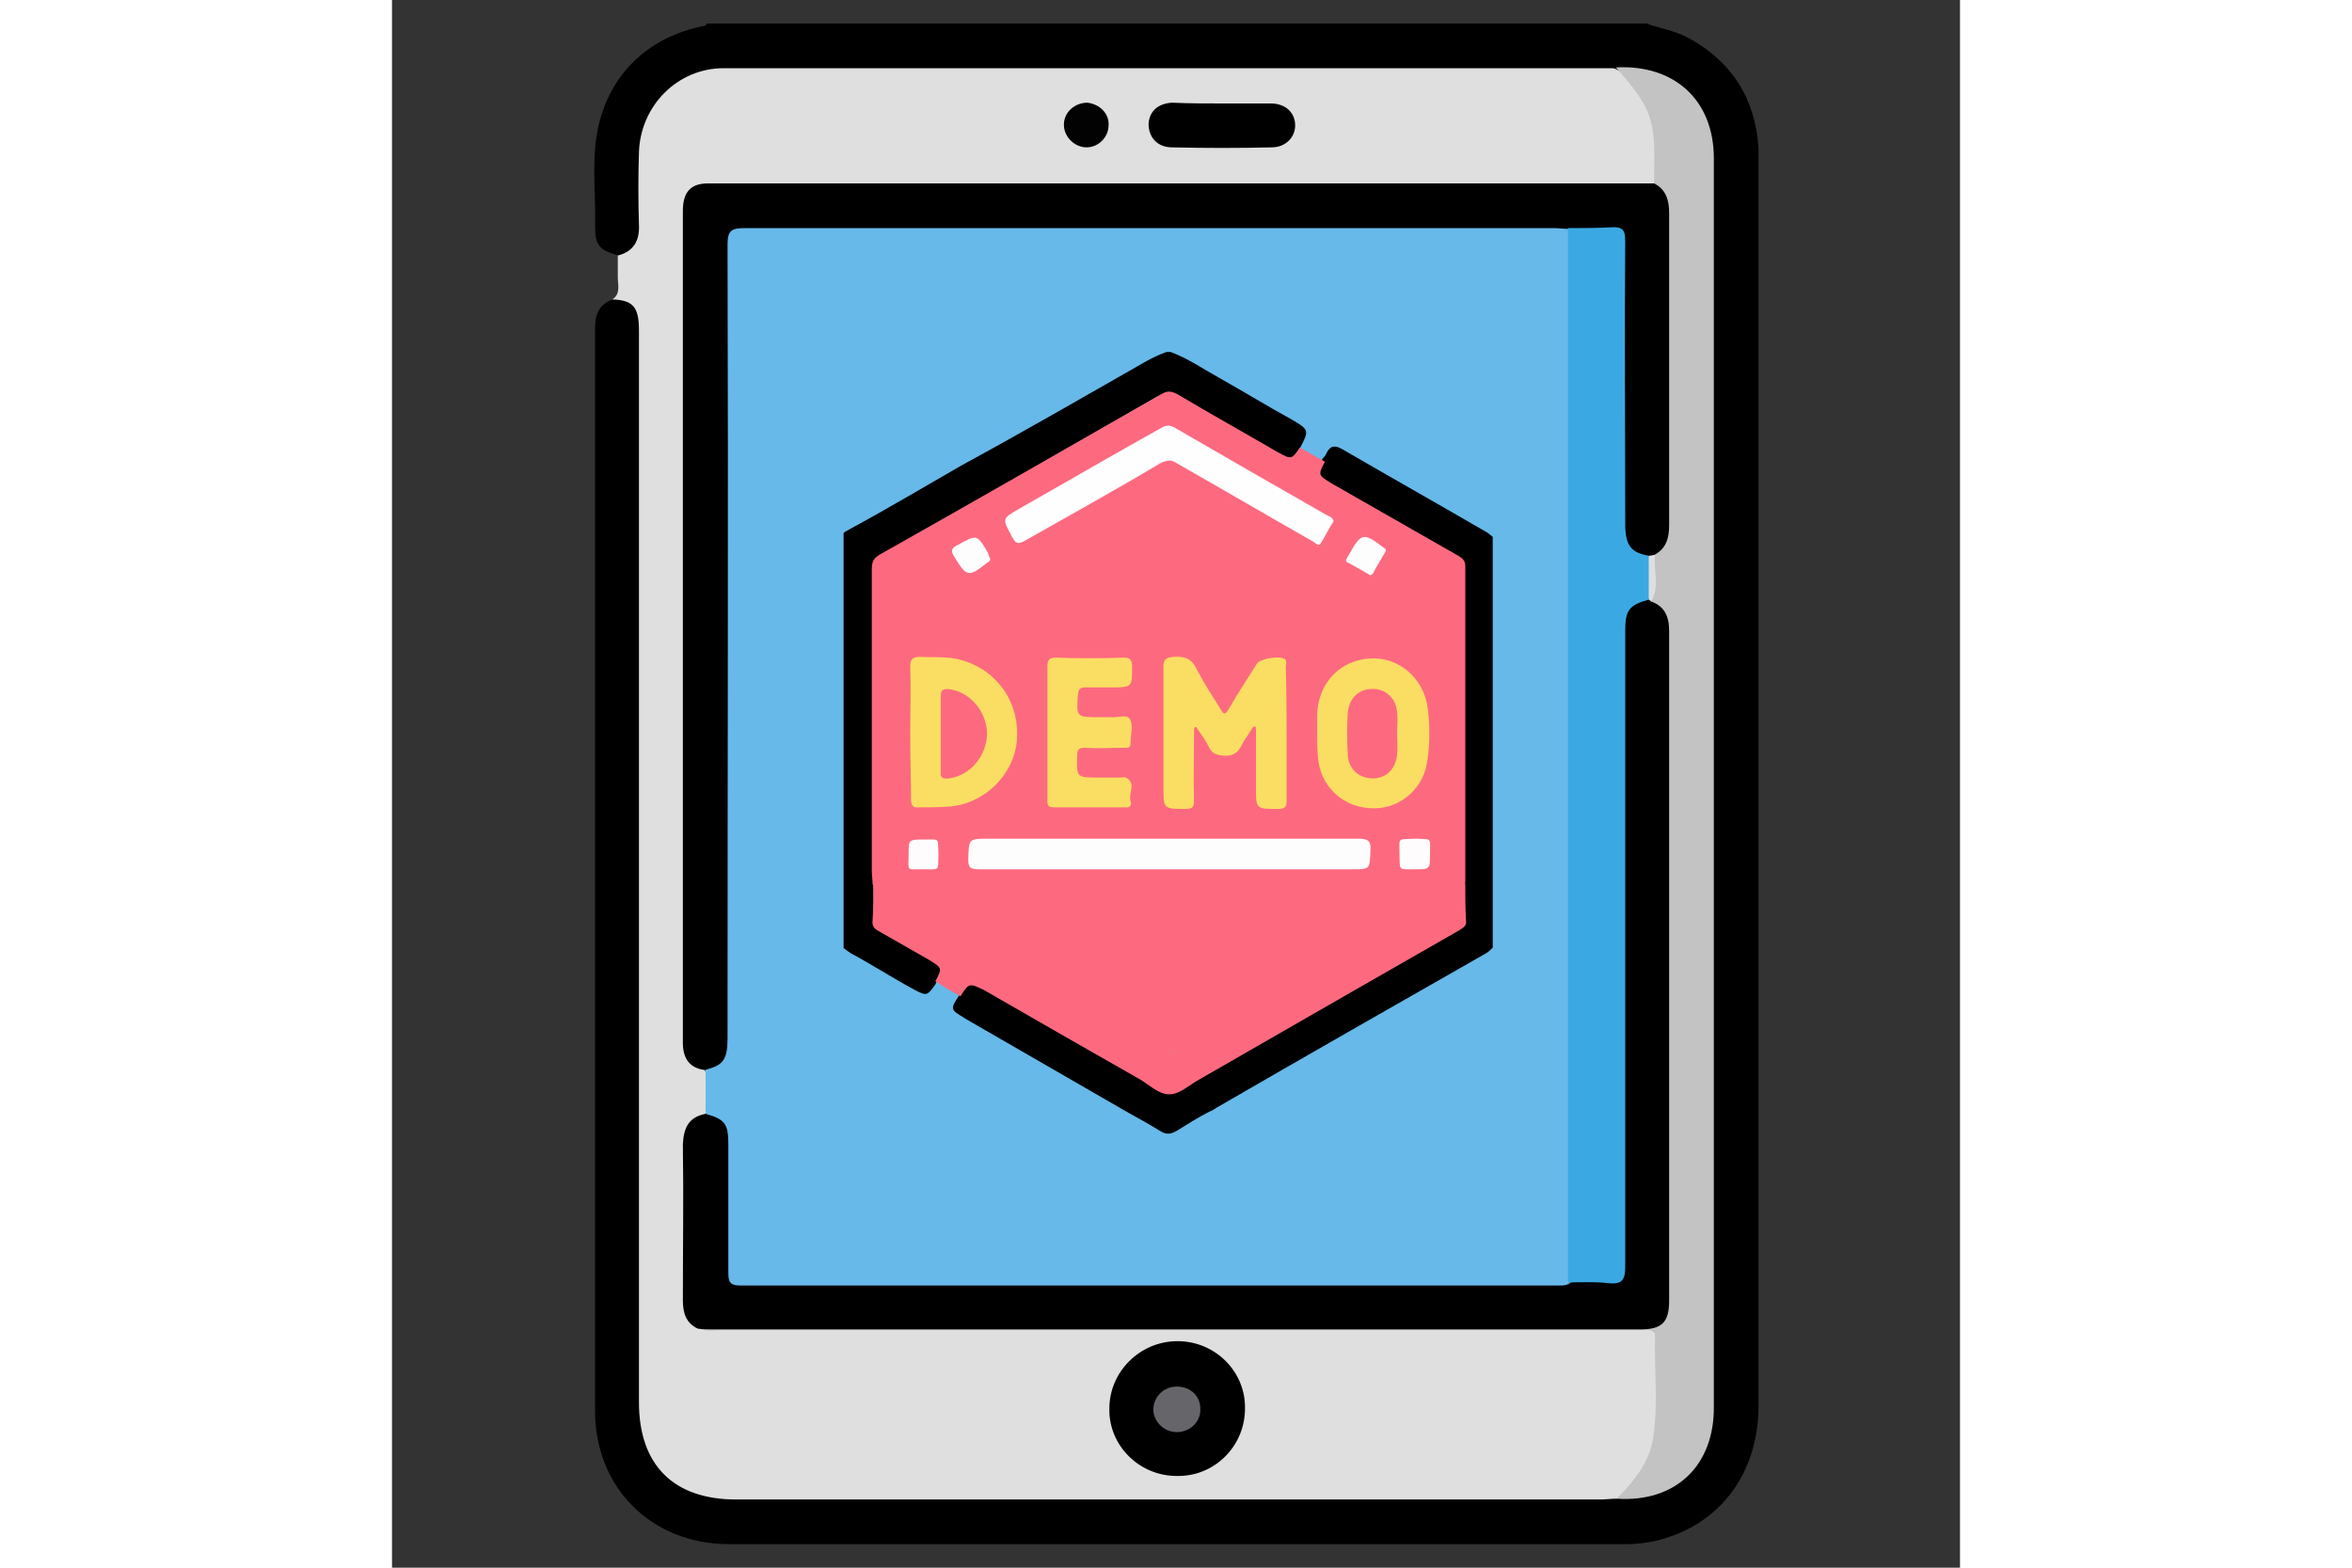
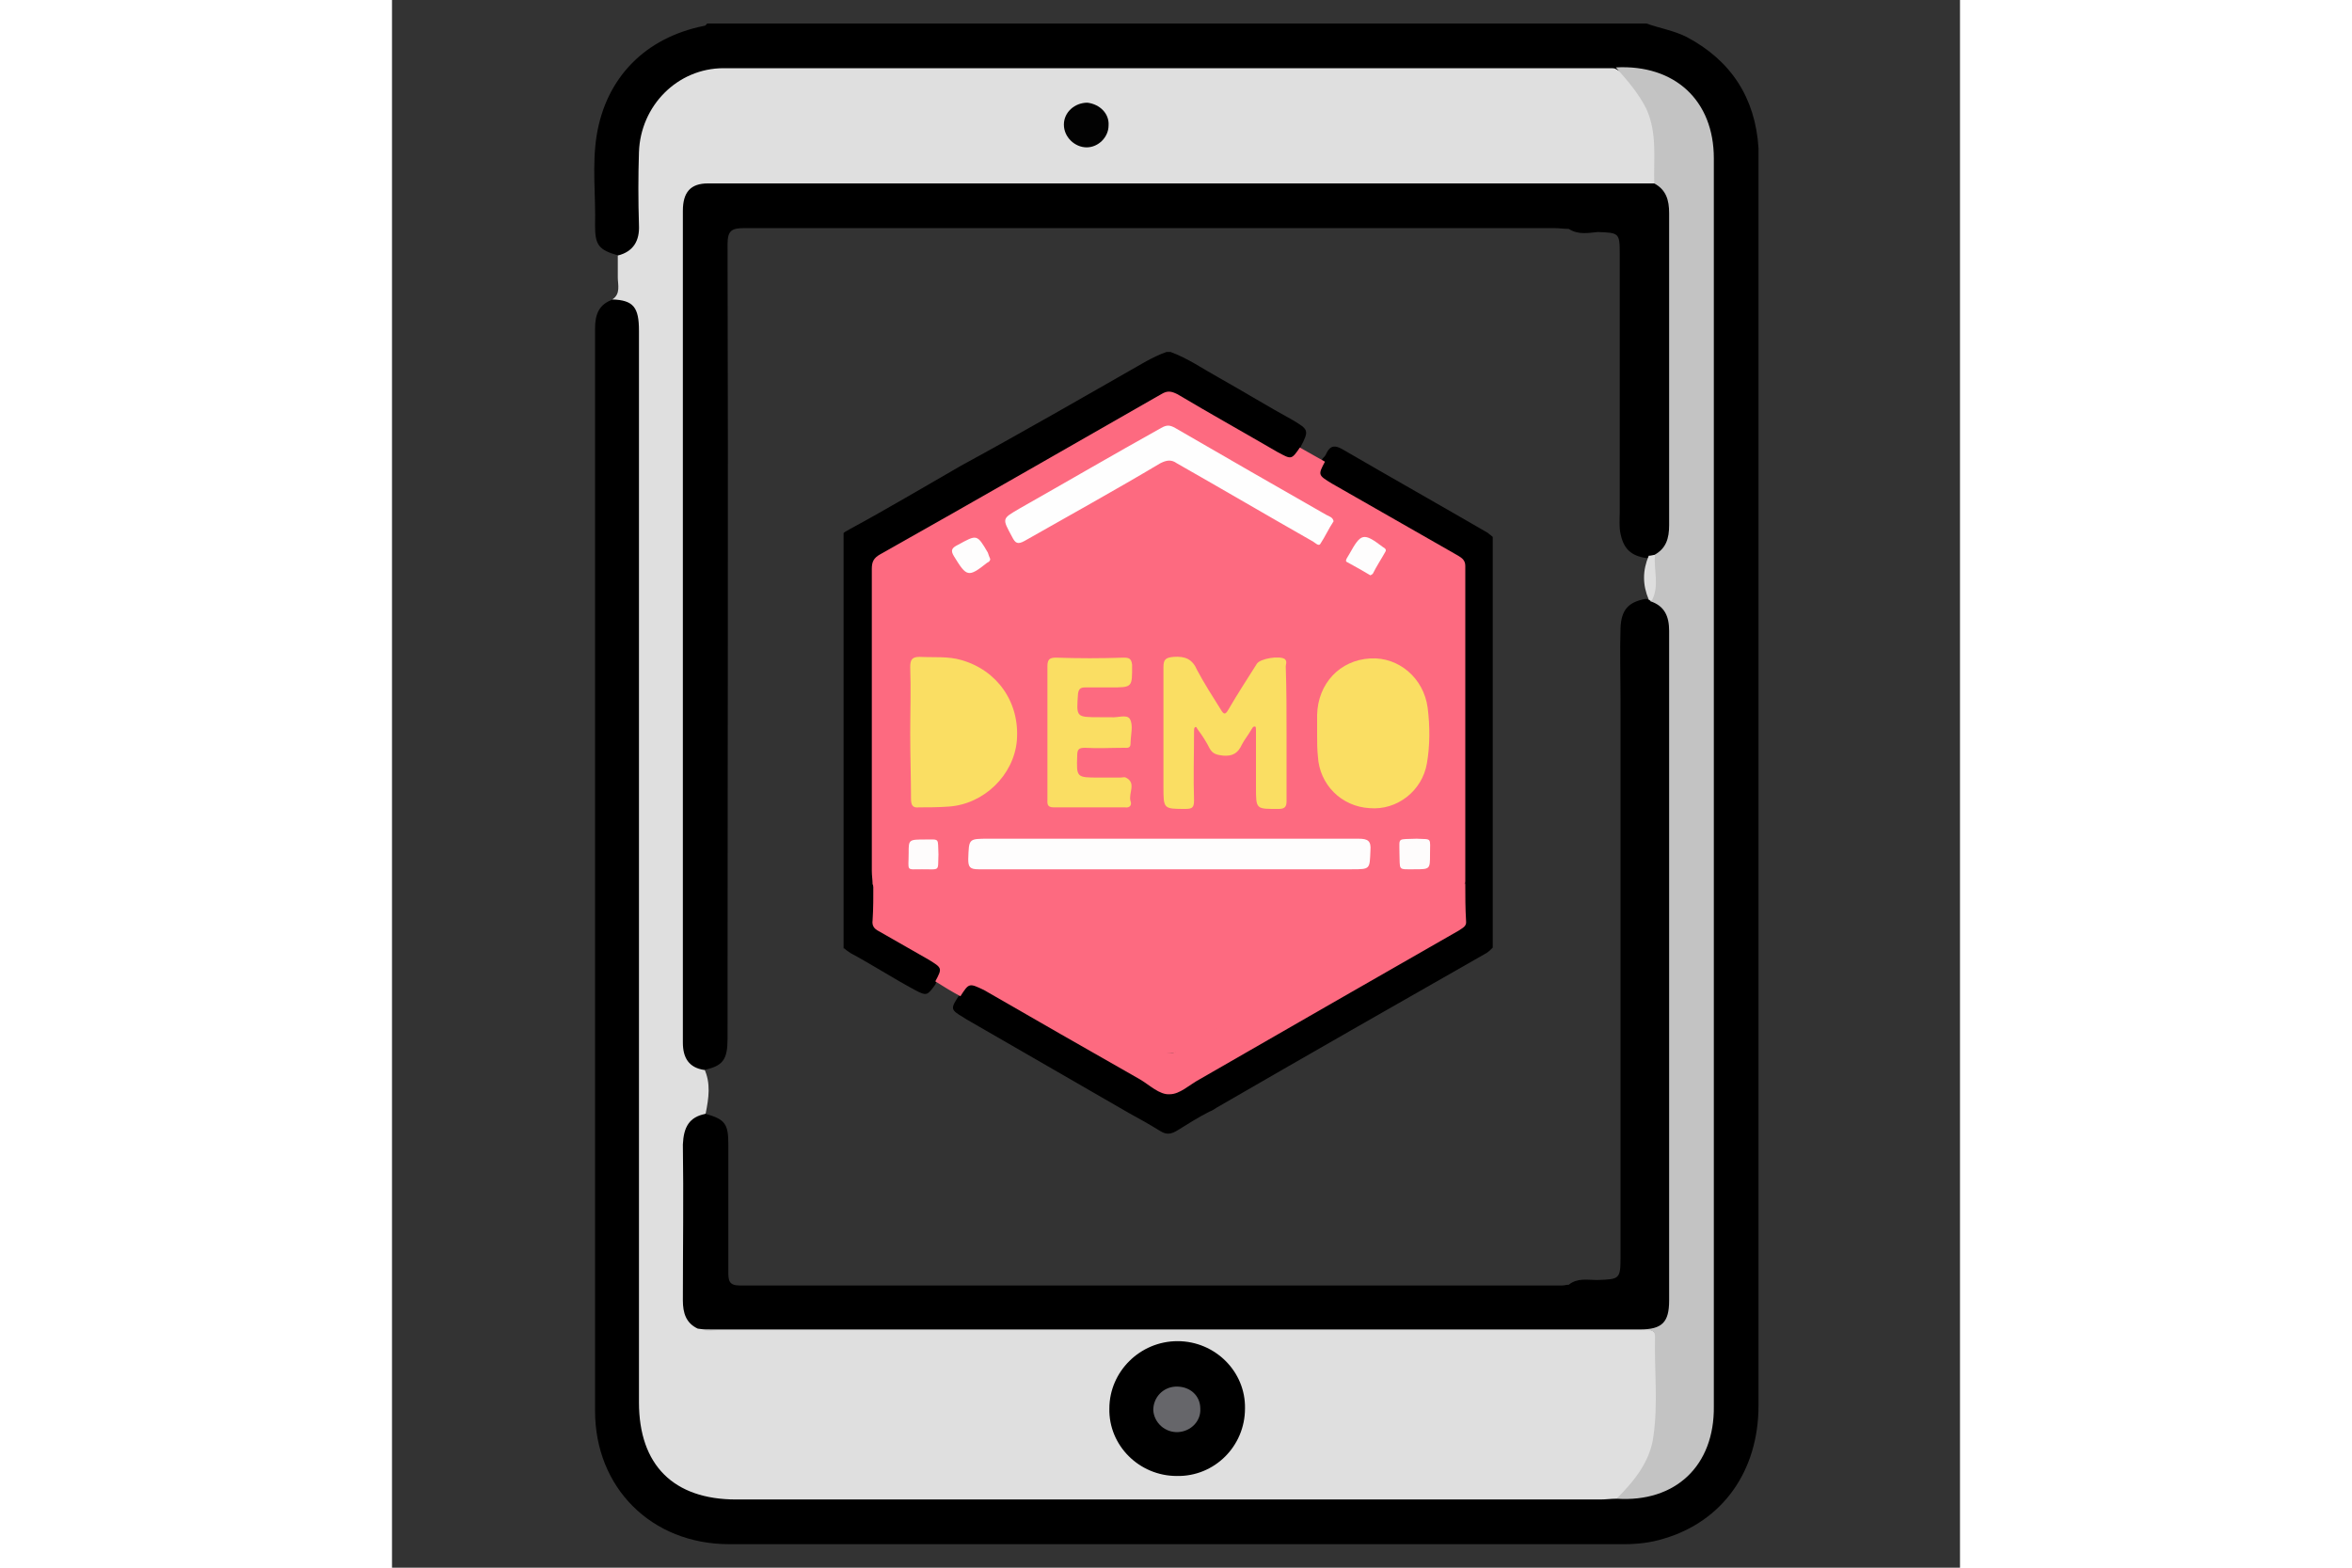
<svg xmlns="http://www.w3.org/2000/svg" version="1.1" id="Слой_1" x="0px" y="0px" viewBox="0 0 200 200" style="enable-background:new 0 0 200 200;" xml:space="preserve" width="150" height="100">
  <rect x="0" y="0" width="200" height="200" fill="#333333" stroke="none" />
  <style type="text/css">
	.st0{fill:#DFDFDF;}
	.st1{fill:#C3C3C3;}
	.st2{fill:#66B9E9;}
	.st3{fill:#020202;}
	.st4{fill:#DEDEDE;}
	.st5{fill:#3AA9E3;}
	.st6{fill:#66666A;}
	.st7{fill:#FD6A80;}
	.st8{fill:#FADE63;}
	.st9{fill:#FEFDFD;}
	.st10{fill:#FEFEFE;}
	.st11{fill:#FEFCFC;}
</style>
  <g>
    <path d="M28.9,32.6c-2.5-0.7-3-1.3-3-3.8c0.1-3.8-0.4-7.7,0.2-11.5c1.2-7.4,6.2-12.5,13.7-14c0.2,0,0.3-0.2,0.4-0.3   c40,0,79.9,0,119.8,0c1.7,0.6,3.5,0.9,5.1,1.7c5.7,3,8.8,7.8,9.2,14.2c0,0.6,0,1.1,0,1.7c0,52.9,0,105.8,0,158.7   c0,8.4-4.6,14.8-12.1,17c-1.6,0.5-3.3,0.7-5,0.7c-38.1,0-76.1,0-114.2,0c-9.9,0-17.1-7.2-17.1-17c0-46,0-92,0-138.1   c0-1.8,0.5-3.1,2.3-3.7c2.2-0.5,3.6,0.4,3.9,2.5c0.2,1.1,0.1,2.1,0.1,3.2c0,44.9,0,89.8,0,134.7c0,3.5,0.7,6.6,3.3,9.1   c1.9,1.8,4.2,2.8,6.8,2.9c0.9,0.1,1.9,0,2.8,0c37,0,74,0,111,0c6.9,0.6,12.1-4.7,12.1-11.7c-0.1-52.7-0.1-105.3,0-158   c0-6.9-4.9-12.3-12-11.8c-18.9,0-37.9,0-56.8,0c-18.6,0-37.1,0-55.7,0c-3,0-5.7,0.6-8,2.7s-3.5,4.7-3.5,7.9c0,2.8,0,5.6,0,8.3   c0,0.9,0,1.8-0.4,2.6C31.2,32,30.5,33.1,28.9,32.6z" />
    <path class="st0" d="M156.2,191.2c-0.7,0-1.4,0.1-2.1,0.1c-36.7,0-73.5,0-110.2,0c-8,0-12.4-4.4-12.4-12.4c0-45.6,0-91.1,0-136.7   c0-3-0.7-3.9-3.4-4c1.1-0.7,0.7-1.9,0.7-2.8c0-0.9,0-1.8,0-2.8c2-0.5,2.8-1.9,2.7-3.9c-0.1-3.1-0.1-6.2,0-9.3   c0.2-5.9,4.9-10.7,10.8-10.7c37.7,0,75.5,0,113.2,0c0.2,0,0.4,0,0.6,0.1c3.2,1.7,4.4,4.6,5.2,7.9c0.5,1.9,0.2,3.9,0.2,5.8   c0,0.6-0.2,1.1-0.8,1.4c-1.2,0.4-2.4,0.3-3.6,0.3c-37.9,0-75.9,0-113.8,0c-5.4,0-5.6,0.2-5.6,5.5c0,33.8,0,67.7,0,101.5   c0,2.1,0.2,3.9,2.1,5.1c0.9,1.9,0.6,3.8,0.2,5.8c-2.3,1.5-2.5,3.8-2.4,6.3c0.1,5.7,0,11.5,0,17.2c0,1.5,0.3,2.8,1.8,3.5   c1,0.5,2,0.3,3,0.3c38.2,0,76.5,0,114.7,0c4.5,0,4.5,0,4.5,4.5c0,2.4,0,4.8,0,7.2c0,3.4-1.4,6.2-3.4,8.8   C157.8,190.5,157,190.9,156.2,191.2z" />
    <path class="st1" d="M156.2,191.2c2.3-2.3,4.3-4.8,4.7-8c0.6-4.2,0.1-8.4,0.2-12.7c0-0.7-0.4-0.8-1-0.8c-0.5,0-1,0-1.5,0   c-39,0-78,0-117,0c-0.8,0-1.8,0.3-2.5-0.4c0.9-0.9,2.1-0.6,3.2-0.7c15.5,0,30.9,0,46.4,0c23,0,46,0,68.9,0c4.4,0,4.7-0.3,4.7-4.7   c0-27.3,0-54.7,0-82c0-2-0.2-3.8-1.8-5.1c0-2-0.3-4.1,0.2-6.1c1.4-1.6,1.6-3.4,1.6-5.5c-0.1-11.2,0-22.4,0-33.6   c0-2.8,0.4-5.7-1.3-8.2c-0.1-3.2,0.4-6.4-1-9.5c-1-2-2.4-3.6-3.9-5.3c7.5-0.4,12.5,4.2,12.5,11.6c0,53.1,0,106.1,0,159.2   C168.7,187,163.7,191.7,156.2,191.2z" />
-     <path class="st2" d="M40,142.1c0-1.9,0-3.7,0-5.6c2.2-1.5,2.4-3.7,2.4-6.1c-0.1-32.4,0-64.8,0-97.2c0-4.6,0-4.7,4.6-4.7   c33.2,0,66.4,0,99.6,0c1.2,0,2.5-0.2,3.7,0.5c0.6,0.8,0.5,1.8,0.5,2.7c0,43.1,0,86.2,0,129.3c0,0.9,0.1,1.8-0.5,2.6   c-1,0.8-2.3,0.6-3.5,0.6c-21.6,0-43.3,0-64.9,0c-11.7,0-23.4,0-35,0c-0.8,0-1.5,0-2.3,0c-1.5,0-2.2-0.8-2.2-2.2   c-0.1-1.6,0-3.2,0-4.7c0-3-0.1-5.9,0-8.9C42.4,145.9,42.3,143.6,40,142.1z" />
    <path d="M150.1,29.2c-0.6,0-1.3-0.1-1.9-0.1c-34.4,0-68.8,0-103.2,0c-1.7,0-2.2,0.3-2.2,2.1c0.1,33.8,0,67.5,0,101.3   c0,2.7-0.6,3.5-3,4c-1.9-0.3-2.7-1.5-2.7-3.5c0-35.4,0-70.7,0-106.1c0-2.4,1-3.5,3.2-3.5c40.2,0,80.5,0,120.7,0   c1.5,0.8,1.9,2.1,1.9,3.8c0,13.3,0,26.6,0,39.8c0,1.7-0.4,3-1.9,3.8c-0.3,0.2-0.6,0.4-1,0.4c-2-0.3-2.9-1.2-3.3-3.1   c-0.2-0.9-0.1-1.9-0.1-2.8c0-11,0-21.9,0-32.9c0-2.7-0.1-2.7-2.8-2.8C152.7,29.7,151.3,30,150.1,29.2z" />
    <path d="M40,142.1c2.5,0.7,2.9,1.3,2.9,3.9c0,5.4,0,10.8,0,16.3c0,1.1,0.1,1.7,1.5,1.7c34.9,0,69.9,0,104.8,0   c0.3,0,0.6-0.1,0.9-0.1c1.1-0.9,2.4-0.6,3.6-0.6c2.9-0.1,3-0.1,3-3c0-23.6,0-47.3,0-70.9c0-3.1-0.1-6.2,0-9.3   c0.1-2.3,1-3.3,3.2-3.7c0.3,0,0.5,0.2,0.6,0.3c1.8,0.6,2.4,1.9,2.4,3.8c0,28.5,0,56.9,0,85.4c0,2.8-0.9,3.7-3.7,3.7   c-39.4,0-78.9,0-118.3,0c-0.6,0-1.3,0-1.9-0.1c-1.5-0.7-1.9-2-1.9-3.6c0-6.6,0.1-13.3,0-19.9C37.2,143.8,37.9,142.5,40,142.1z" />
    <path d="M100.1,188.3c-4.8,0-8.7-3.9-8.6-8.6c0-4.7,3.9-8.6,8.7-8.6c4.8,0,8.7,3.9,8.6,8.6C108.8,184.5,104.9,188.4,100.1,188.3z" />
-     <path d="M105.9,13.2c2.1,0,4.2,0,6.2,0c1.9,0,3.1,1.2,3.1,2.8c0,1.5-1.2,2.8-3,2.8c-4.2,0.1-8.4,0.1-12.7,0c-1.9,0-3-1.3-3-3   c0.1-1.6,1.2-2.6,3-2.7C101.8,13.2,103.8,13.2,105.9,13.2z" />
    <path class="st3" d="M91.4,16c0,1.5-1.3,2.8-2.8,2.8s-2.9-1.3-2.9-2.9s1.4-2.8,3-2.8C90.3,13.3,91.5,14.5,91.4,16z" />
    <path class="st4" d="M160.7,76.6h-0.2l-0.2-0.1c-0.8-1.9-0.8-3.7,0-5.6c0.3,0,0.5-0.1,0.8-0.1C160.9,72.7,161.7,74.7,160.7,76.6z" />
-     <path class="st5" d="M160.3,70.9c0,1.9,0,3.7,0,5.6c-2.5,0.7-3,1.3-3,4c0,27,0,54.1,0,81.1c0,1.7-0.4,2.3-2.2,2.1   c-1.7-0.2-3.4-0.1-5.1-0.1c0-44.8,0-89.7,0-134.5c1.8,0,3.7,0,5.5-0.1c1.4-0.1,1.8,0.3,1.8,1.7c-0.1,11.8,0,23.6,0,35.4   c0,0.4,0,0.8,0,1.1C157.4,69.7,158.1,70.5,160.3,70.9z" />
    <path class="st6" d="M103.1,179.7c0.1,1.6-1.2,2.9-2.8,3c-1.7,0.1-3.1-1.2-3.2-2.8c0-1.6,1.2-2.9,2.8-3   C101.7,176.8,103.1,178,103.1,179.7z" />
  </g>
  <g>
    <path d="M57.7,121c0.2,0.2,0.5,0.4,0.8,0.6c2.8,1.5,5.4,3.2,8.2,4.7c1.5,0.8,1.6,0.7,2.6-0.7c0.1-0.2,0.2-0.5,0.3-0.7   c0.9-1.7,0.9-1.7-0.7-2.7c-2-1.2-4.1-2.4-6.2-3.6c-0.9-0.5-1.3-1.1-1.3-2.1c0.1-1.3,0-2.6,0-4v-5.4c0-11.2,0.1-22.5,0-33.7   c0-1.4,0.4-2.2,1.7-3c11.5-6.5,23-13.2,34.5-19.8c1.1-0.6,1.9-0.5,3,0.1c4.1,2.4,8.3,4.8,12.4,7.1c1.7,0.9,1.9,0.9,2.9-0.8   c1.1-2.1,1-2.2-1-3.4c-3.1-1.7-6.2-3.6-9.4-5.4c-2-1.1-4-2.5-6.2-3.3h-0.5c-0.9,0.3-1.9,0.8-2.8,1.3c-7.7,4.4-15.5,8.9-23.4,13.2   c-4.7,2.7-9.4,5.5-14.2,8.1c-0.3,0.2-0.6,0.3-0.8,0.5V121z" />
    <path d="M72.9,129.8c0.1,0.1,0.2,0.1,0.3,0.2c6.9,4,13.9,8,20.8,12c1.3,0.7,2.7,1.5,4,2.3c0.8,0.5,1.4,0.4,2.2-0.1   c1.3-0.8,2.7-1.7,4.1-2.4c0.3-0.1,0.6-0.3,0.9-0.5c11.4-6.6,22.8-13.1,34.2-19.6c0.4-0.2,0.7-0.5,1-0.8V68.5   c-0.2-0.2-0.4-0.3-0.6-0.5c-6.2-3.6-12.4-7.1-18.6-10.7c-0.9-0.5-1.5-0.5-2,0.5c-0.1,0.3-0.3,0.5-0.5,0.7c-1,1.9-0.9,2.1,0.8,3.2   c0.1,0.1,0.3,0.2,0.5,0.3c4.9,2.8,9.7,5.7,14.6,8.4c1.4,0.7,1.9,1.7,1.9,3.2c-0.1,12.9,0,25.9,0,38.8c0.1,1.3,0,2.6,0.1,4   c0.1,1.2-0.3,1.9-1.5,2.5c-0.7,0.3-1.4,0.8-2.1,1.2c-11,6.2-21.9,12.6-32.9,18.9c-0.8,0.5-1.4,0.5-2.1,0c-4.6-2.7-9.2-5.4-13.8-8   c-3.2-1.7-6.2-3.6-9.3-5.3c-1.3-0.7-1.5-0.5-2.2,0.7c-0.1,0.2-0.2,0.3-0.3,0.5C71.2,128.7,71.2,128.8,72.9,129.8z" />
    <path class="st7" d="M115.8,57.1c1.1,0.6,2.1,1.2,3.2,1.8c-0.9,1.7-0.9,1.7,0.9,2.8c5.4,3.1,10.7,6.1,16.1,9.2   c0.5,0.3,0.9,0.6,0.9,1.3c0,13.4,0,26.9,0,40.2c0,0.1,0,0.3-0.1,0.4c-0.1,0.6-0.7,0.8-1.2,1.1c-6.2,3.6-12.4,7.1-18.5,10.6   c-5.3,3.1-10.7,6-15.9,9.2c-1.5,0.9-2.6,0.9-4.2,0.1c-11.3-6.5-22.6-13-33.9-19.5c-0.7-0.4-1.5-0.6-1.8-1.5c0-0.5-0.1-1.1-0.1-1.7   c0-12.8,0-25.7,0-38.5c0-0.9,0.2-1.4,1.1-1.9C74.2,64,86.2,57.1,98.1,50.3c0.8-0.5,1.3-0.4,2.1,0c4.2,2.5,8.5,4.9,12.8,7.4   C114.7,58.6,114.7,58.7,115.8,57.1z" />
    <path class="st7" d="M72.5,127.1c-1.1-0.6-2.1-1.2-3.2-1.9c0.9-1.7,0.9-1.7-0.9-2.8c-2.1-1.2-4.2-2.4-6.3-3.6   c-0.6-0.3-0.9-0.7-0.8-1.4c0.1-1.5,0.1-3.1,0.1-4.6c3.2,1.9,6.4,3.7,9.6,5.6c6.6,3.8,13.1,7.5,19.7,11.3c2.6,1.5,5.1,2.9,7.7,4.4   c0.6,0.3,1.1,0.4,1.7,0c4.4-2.5,8.7-5,13-7.5c6.5-3.8,13-7.5,19.5-11.3c1.4-0.8,2.8-1.7,4.3-2.6c0,1.6,0,3.2,0.1,4.8   c0.1,0.7-0.5,0.9-0.9,1.2c-11,6.3-22,12.6-33.1,19c-1.3,0.7-2.5,1.9-3.8,1.9c-1.3,0.1-2.6-1.2-3.8-1.9c-6.7-3.8-13.3-7.6-19.9-11.4   C73.6,125.4,73.6,125.4,72.5,127.1z" />
    <path class="st8" d="M114.1,93.7c0,2.8,0,5.7,0,8.5c0,0.7-0.2,1-1,1c-2.9,0-2.9,0.1-2.9-2.8c0-2.4,0-4.8,0-7.2c0-0.2,0-0.5-0.1-0.5   c-0.3-0.1-0.4,0.3-0.5,0.4c-0.4,0.7-0.9,1.3-1.2,1.9c-0.5,1.1-1.2,1.5-2.4,1.4c-0.8-0.1-1.3-0.2-1.7-0.9c-0.4-0.8-0.9-1.6-1.5-2.4   c-0.1-0.1-0.2-0.5-0.4-0.3c-0.1,0.1-0.1,0.3-0.1,0.5c0,3-0.1,5.9,0,8.8c0,0.9-0.2,1.1-1.1,1.1c-2.8,0-2.8,0-2.8-2.8   c0-5.1,0-10.2,0-15.3c0-1,0.3-1.2,1.3-1.3c1.5-0.1,2.4,0.3,3,1.7c0.9,1.7,2,3.4,3,5c0.4,0.7,0.6,0.7,1,0c1.1-1.9,2.4-3.9,3.6-5.8   c0.4-0.7,3-1.1,3.6-0.6c0.3,0.3,0.1,0.7,0.1,0.9C114.1,88,114.1,90.8,114.1,93.7z" />
    <path class="st9" d="M99,110.9c-8.1,0-16.1,0-24.2,0c-1.1,0-1.3-0.3-1.3-1.3c0.1-2.6,0-2.6,2.6-2.6c15.7,0,31.4,0,47.2,0   c1.2,0,1.6,0.3,1.5,1.5c-0.1,2.4,0,2.4-2.4,2.4C114.6,110.9,106.8,110.9,99,110.9z" />
    <path class="st10" d="M120.1,66.5c-0.6,0.9-1.1,2-1.7,2.9c-0.2,0.3-0.6-0.1-0.9-0.3c-5.8-3.3-11.6-6.7-17.4-10   c-0.7-0.5-1.3-0.4-2.1,0c-5.7,3.4-11.5,6.6-17.3,9.9c-0.9,0.5-1.2,0.3-1.6-0.5c-1.3-2.4-1.3-2.3,0.9-3.6c6-3.4,12-6.9,18.1-10.3   c0.7-0.4,1.1-0.4,1.8,0c6.4,3.7,12.8,7.4,19.3,11.1C119.6,65.9,120,66,120.1,66.5z" />
    <path class="st8" d="M66.1,93.6c0-2.8,0.1-5.6,0-8.5c0-0.9,0.2-1.3,1.2-1.3c1.8,0.1,3.6-0.1,5.3,0.4c4.6,1.3,7.5,5.4,7.1,10.3   c-0.4,4.4-4.2,8.1-8.7,8.4c-1.3,0.1-2.6,0.1-3.8,0.1c-0.8,0.1-1-0.3-1-1.1C66.2,99.3,66.1,96.5,66.1,93.6z" />
    <path class="st8" d="M118,93.6c0-0.8,0-1.6,0-2.4c0.1-4,2.9-7,6.8-7.2c3.6-0.2,6.8,2.5,7.3,6.3c0.3,2.4,0.3,4.8-0.1,7.1   c-0.6,3.5-3.8,6-7.3,5.7c-3.6-0.2-6.4-3-6.6-6.6C118,95.6,118,94.6,118,93.6L118,93.6z" />
    <path class="st8" d="M83.6,93.6c0-2.9,0-5.7,0-8.6c0-0.9,0.3-1.1,1.1-1.1c2.9,0.1,5.7,0.1,8.6,0c0.7,0,1,0.1,1.1,0.9   c0,2.9,0.1,2.9-2.8,2.9c-1.1,0-2.1,0-3.2,0c-0.6,0-0.8,0.2-0.9,0.8c-0.2,3-0.3,3,2.8,3c0.5,0,0.9,0,1.4,0c0.8,0.1,2-0.4,2.4,0.2   c0.5,0.8,0.1,2.1,0.1,3.2c0,0.6-0.5,0.5-0.8,0.5c-1.7,0-3.4,0.1-5,0c-0.8,0-1,0.2-1,1c-0.1,2.8-0.1,2.8,2.8,2.8c0.9,0,1.8,0,2.7,0   c0.3,0,0.5-0.1,0.7,0c1.4,0.7,0.3,2,0.6,3c0.2,0.5-0.1,0.9-0.7,0.8c-3,0-6,0-9.1,0c-0.9,0-0.8-0.5-0.8-1.1   C83.6,99.3,83.6,96.4,83.6,93.6z" />
    <path class="st9" d="M76.3,71.3c0,0.3-0.2,0.4-0.4,0.5c-2.4,1.9-2.6,1.8-4.2-0.8c-0.5-0.8-0.3-1.1,0.5-1.5c2.4-1.3,2.4-1.4,3.8,1   C76.1,70.8,76.2,71.1,76.3,71.3z" />
    <path class="st9" d="M124.8,73.4c-1-0.6-1.9-1.1-3-1.7c-0.2-0.1-0.1-0.3,0-0.5s0.2-0.3,0.3-0.5c1.5-2.7,1.8-2.8,4.3-0.9   c0.2,0.1,0.5,0.3,0.3,0.6c-0.5,0.9-1.1,1.8-1.6,2.8C125.1,73.2,125,73.3,124.8,73.4z" />
    <path class="st11" d="M69.7,109c-0.1,2.2,0.3,1.9-2.1,1.9c-2.1,0-1.7,0.3-1.7-2.1c0-1.7,0-1.7,2.2-1.7   C69.9,107.1,69.6,106.9,69.7,109z" />
    <path class="st11" d="M132.4,109c0,1.9,0,1.9-2,1.9c-2.2,0-1.8,0.2-1.9-2.2c0-1.9-0.3-1.6,2.2-1.7   C132.7,107.1,132.4,106.8,132.4,109z" />
-     <path class="st7" d="M70,93.5c0-1.5,0-3.2,0-4.7c0-0.7,0.2-0.9,0.9-0.9c2.8,0.3,4.9,2.8,5,5.6c0,2.9-2.1,5.4-4.8,5.8   c-0.8,0.1-1.2,0-1.1-0.9C70,96.7,70,95.1,70,93.5z" />
-     <path class="st7" d="M128.2,93.6c0,0.9,0.1,1.8,0,2.7c-0.2,1.9-1.5,3.1-3.3,3c-1.7-0.1-3-1.3-3-3.2c-0.1-1.7-0.1-3.3,0-5   c0.1-1.9,1.3-3.2,3.1-3.2c1.7-0.1,3.1,1.2,3.2,3C128.3,91.7,128.2,92.7,128.2,93.6L128.2,93.6z" />
  </g>
</svg>